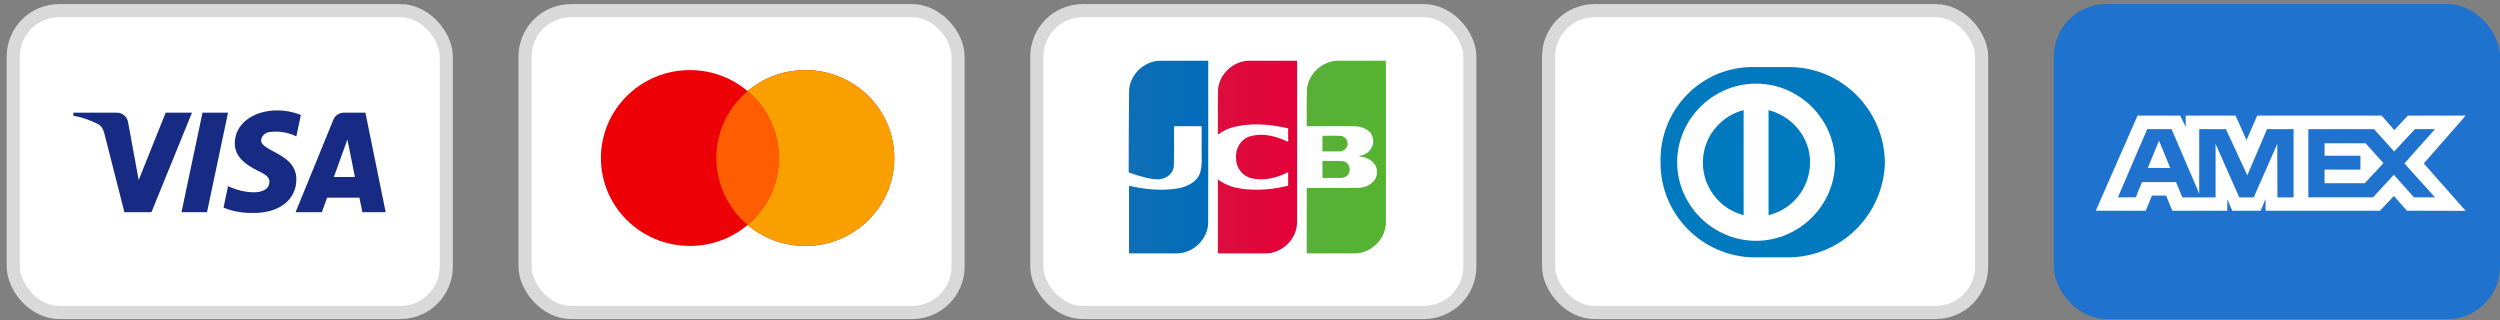
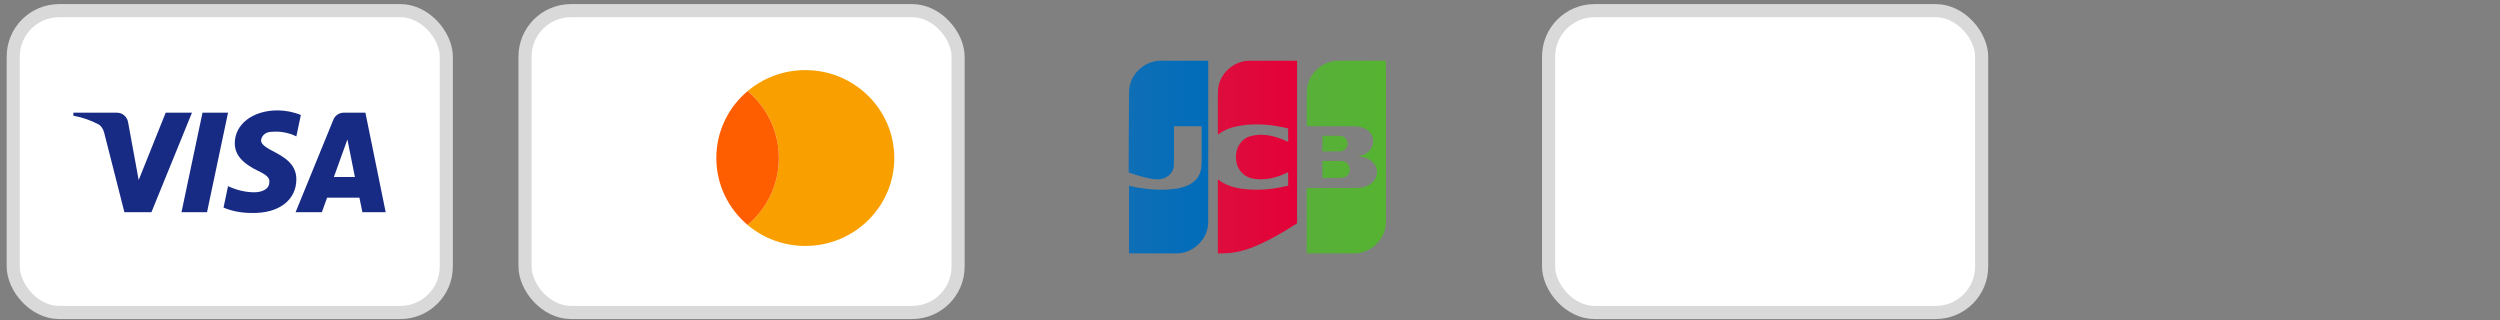
<svg xmlns="http://www.w3.org/2000/svg" width="281" height="36" viewBox="0 0 281 36" fill="none">
  <rect x="0" y="0" width="281" height="36" fill="#808080" stroke="none" />
-   <rect x="116.538" y="1.197" width="48.675" height="33.925" rx="5.162" fill="white" stroke="#D9D9D9" stroke-width="1.475" />
  <path d="M148.64 18.092C149.424 18.109 150.212 18.058 150.993 18.119C151.783 18.267 151.973 19.463 151.271 19.855C150.792 20.113 150.223 19.951 149.703 19.997H148.64V18.092ZM151.446 15.937C151.62 16.551 151.027 17.103 150.435 17.018H148.64C148.653 16.439 148.616 15.81 148.659 15.261C149.378 15.281 150.103 15.22 150.818 15.293C151.126 15.37 151.383 15.623 151.446 15.937ZM155.766 6.824C155.799 7.997 155.771 9.233 155.78 10.43C155.778 15.298 155.785 20.166 155.776 25.035C155.745 26.859 154.128 28.444 152.316 28.481C150.503 28.488 148.689 28.482 146.875 28.484V21.125C148.851 21.114 150.828 21.145 152.804 21.109C153.72 21.052 154.724 20.447 154.767 19.438C154.875 18.425 153.92 17.725 153.013 17.614C152.665 17.605 152.675 17.513 153.013 17.472C153.878 17.285 154.557 16.391 154.302 15.494C154.086 14.552 153.044 14.187 152.177 14.188C150.41 14.177 148.642 14.187 146.875 14.183C146.887 12.809 146.852 11.434 146.894 10.061C147.034 8.27 148.692 6.792 150.478 6.824C152.241 6.824 154.003 6.824 155.766 6.824V6.824Z" fill="url(#paint0_linear)" />
  <path d="M126.907 10.246C126.952 8.424 128.576 6.852 130.386 6.825C132.192 6.82 133.999 6.824 135.806 6.823C135.801 12.917 135.816 19.013 135.799 25.107C135.729 26.906 134.123 28.448 132.333 28.48C130.523 28.487 128.713 28.481 126.902 28.483V20.875C128.661 21.291 130.505 21.468 132.299 21.192C133.371 21.02 134.544 20.493 134.907 19.381C135.174 18.429 135.024 17.427 135.064 16.451V14.182H131.959C131.945 15.683 131.988 17.185 131.937 18.684C131.853 19.605 130.941 20.19 130.072 20.159C128.995 20.17 126.861 19.378 126.861 19.378C126.855 16.567 126.892 13.047 126.907 10.246V10.246Z" fill="url(#paint1_linear)" />
-   <path d="M136.963 15.098C136.8 15.132 136.93 14.541 136.889 14.317C136.9 12.899 136.865 11.479 136.908 10.061C137.047 8.262 138.717 6.781 140.511 6.823H145.793C145.788 12.918 145.803 19.013 145.786 25.107C145.716 26.907 144.11 28.449 142.32 28.481C140.509 28.488 138.699 28.482 136.888 28.484V20.148C138.125 21.163 139.805 21.321 141.346 21.324C142.507 21.323 143.662 21.144 144.789 20.876V19.349C143.519 19.983 142.025 20.385 140.616 20.021C139.633 19.776 138.919 18.827 138.935 17.812C138.821 16.758 139.44 15.644 140.476 15.331C141.763 14.928 143.166 15.236 144.372 15.76C144.63 15.895 144.893 16.063 144.789 15.631V14.431C142.772 13.951 140.625 13.774 138.598 14.296C138.011 14.462 137.44 14.713 136.963 15.098V15.098Z" fill="url(#paint2_linear)" />
+   <path d="M136.963 15.098C136.8 15.132 136.93 14.541 136.889 14.317C136.9 12.899 136.865 11.479 136.908 10.061C137.047 8.262 138.717 6.781 140.511 6.823H145.793C145.788 12.918 145.803 19.013 145.786 25.107C140.509 28.488 138.699 28.482 136.888 28.484V20.148C138.125 21.163 139.805 21.321 141.346 21.324C142.507 21.323 143.662 21.144 144.789 20.876V19.349C143.519 19.983 142.025 20.385 140.616 20.021C139.633 19.776 138.919 18.827 138.935 17.812C138.821 16.758 139.44 15.644 140.476 15.331C141.763 14.928 143.166 15.236 144.372 15.76C144.63 15.895 144.893 16.063 144.789 15.631V14.431C142.772 13.951 140.625 13.774 138.598 14.296C138.011 14.462 137.44 14.713 136.963 15.098V15.098Z" fill="url(#paint2_linear)" />
  <rect x="59.013" y="1.197" width="48.675" height="33.925" rx="5.162" fill="white" stroke="#D9D9D9" stroke-width="1.475" />
-   <path fill-rule="evenodd" clip-rule="evenodd" d="M84.031 25.284C82.284 26.756 80.019 27.644 77.544 27.644C72.02 27.644 67.542 23.22 67.542 17.762C67.542 12.304 72.02 7.879 77.544 7.879C80.019 7.879 82.284 8.767 84.031 10.239C85.777 8.767 88.042 7.879 90.517 7.879C96.041 7.879 100.519 12.304 100.519 17.762C100.519 23.22 96.041 27.644 90.517 27.644C88.042 27.644 85.777 26.756 84.031 25.284Z" fill="#ED0006" />
  <path fill-rule="evenodd" clip-rule="evenodd" d="M84.029 25.283C86.18 23.47 87.543 20.773 87.543 17.762C87.543 14.75 86.18 12.053 84.029 10.24C85.776 8.768 88.042 7.879 90.517 7.879C96.041 7.879 100.519 12.304 100.519 17.762C100.519 23.22 96.041 27.644 90.517 27.644C88.042 27.644 85.776 26.755 84.029 25.283Z" fill="#F9A000" />
  <path fill-rule="evenodd" clip-rule="evenodd" d="M84.03 25.284C86.181 23.471 87.545 20.774 87.545 17.761C87.545 14.749 86.181 12.052 84.03 10.239C81.879 12.052 80.515 14.749 80.515 17.761C80.515 20.774 81.879 23.471 84.03 25.284Z" fill="#FF5E00" />
  <rect x="1.488" y="1.197" width="48.675" height="33.925" rx="5.162" fill="white" stroke="#D9D9D9" stroke-width="1.475" />
  <path fill-rule="evenodd" clip-rule="evenodd" d="M17.021 23.85H13.983L11.705 14.903C11.597 14.491 11.367 14.128 11.029 13.956C10.187 13.525 9.258 13.182 8.245 13.009V12.665H13.139C13.814 12.665 14.321 13.182 14.405 13.783L15.587 20.237L18.624 12.665H21.578L17.021 23.85ZM23.269 23.85H20.399L22.762 12.665H25.631L23.269 23.85ZM29.343 15.763C29.427 15.161 29.934 14.816 30.525 14.816C31.454 14.73 32.465 14.903 33.31 15.332L33.816 12.924C32.972 12.58 32.043 12.407 31.2 12.407C28.416 12.407 26.389 13.956 26.389 16.106C26.389 17.742 27.824 18.601 28.838 19.119C29.934 19.634 30.356 19.979 30.271 20.495C30.271 21.269 29.427 21.613 28.584 21.613C27.571 21.613 26.558 21.355 25.631 20.924L25.124 23.334C26.137 23.764 27.233 23.936 28.247 23.936C31.369 24.021 33.31 22.474 33.31 20.15C33.31 17.225 29.343 17.053 29.343 15.763ZM43.35 23.85L41.072 12.665H38.625C38.118 12.665 37.612 13.009 37.443 13.525L33.224 23.85H36.178L36.767 22.216H40.397L40.734 23.85H43.35ZM39.048 15.676L39.891 19.892H37.529L39.048 15.676Z" fill="#172B85" />
-   <rect x="230.85" y="0.46" width="50.15" height="35.4" rx="5.9" fill="#1F72CD" />
-   <path fill-rule="evenodd" clip-rule="evenodd" d="M240.258 12.997L235.565 23.686H241.183L241.879 21.982H243.471L244.167 23.686H250.35V22.386L250.901 23.686H254.099L254.65 22.358V23.686H267.509L269.072 22.026L270.536 23.686L277.141 23.7L272.434 18.372L277.141 12.997H270.639L269.117 14.627L267.699 12.997H253.71L252.509 15.756L251.28 12.997H245.674V14.254L245.051 12.997H240.258ZM241.343 14.515H244.081L247.193 21.763V14.515H250.193L252.597 19.712L254.812 14.515H257.797V22.185H255.981L255.966 16.174L253.318 22.185H251.694L249.032 16.174V22.185H245.296L244.587 20.465H240.761L240.054 22.183H238.053L241.343 14.515ZM266.841 14.515H259.457V22.18H266.727L269.07 19.64L271.329 22.18H273.69L270.258 18.37L273.69 14.515H271.431L269.1 17.026L266.841 14.515ZM242.674 15.813L241.414 18.877H243.933L242.674 15.813ZM261.282 17.503V16.103V16.102H265.889L267.9 18.341L265.8 20.592H261.282V19.064H265.31V17.503H261.282Z" fill="white" />
  <rect x="174.062" y="1.197" width="48.675" height="33.925" rx="5.162" fill="white" stroke="#D9D9D9" stroke-width="1.475" />
-   <path fill-rule="evenodd" clip-rule="evenodd" d="M197.105 28.927H200.935C206.912 28.927 211.675 24.185 211.862 18.327V18.234C211.769 12.283 206.912 7.448 200.935 7.541H196.638C190.941 7.727 186.458 12.562 186.645 18.327C186.645 24.092 191.315 28.834 197.105 28.927ZM188.512 18.233C188.512 13.398 192.528 9.4 197.385 9.4C202.241 9.4 206.257 13.398 206.257 18.233C206.257 23.069 202.241 27.067 197.385 27.067C192.528 27.067 188.512 23.069 188.512 18.233ZM198.785 24.185V12.376C202.053 13.213 204.108 16.467 203.268 19.721C202.707 21.953 201.026 23.627 198.785 24.185ZM191.595 16.746C190.754 20 192.715 23.348 195.984 24.185V12.376C193.836 12.934 192.155 14.607 191.595 16.746Z" fill="#0079BE" />
  <defs>
    <linearGradient id="paint0_linear" x1="146.814" y1="17.191" x2="155.724" y2="17.191" gradientUnits="userSpaceOnUse">
      <stop stop-color="#58B03A" />
      <stop offset="1" stop-color="#55B330" />
    </linearGradient>
    <linearGradient id="paint1_linear" x1="126.713" y1="17.86" x2="135.66" y2="17.86" gradientUnits="userSpaceOnUse">
      <stop stop-color="#0F6EB6" />
      <stop offset="1" stop-color="#006DBA" />
    </linearGradient>
    <linearGradient id="paint2_linear" x1="136.875" y1="17.4" x2="145.791" y2="17.4" gradientUnits="userSpaceOnUse">
      <stop stop-color="#DE0D3D" />
      <stop offset="1" stop-color="#E30138" />
    </linearGradient>
  </defs>
</svg>